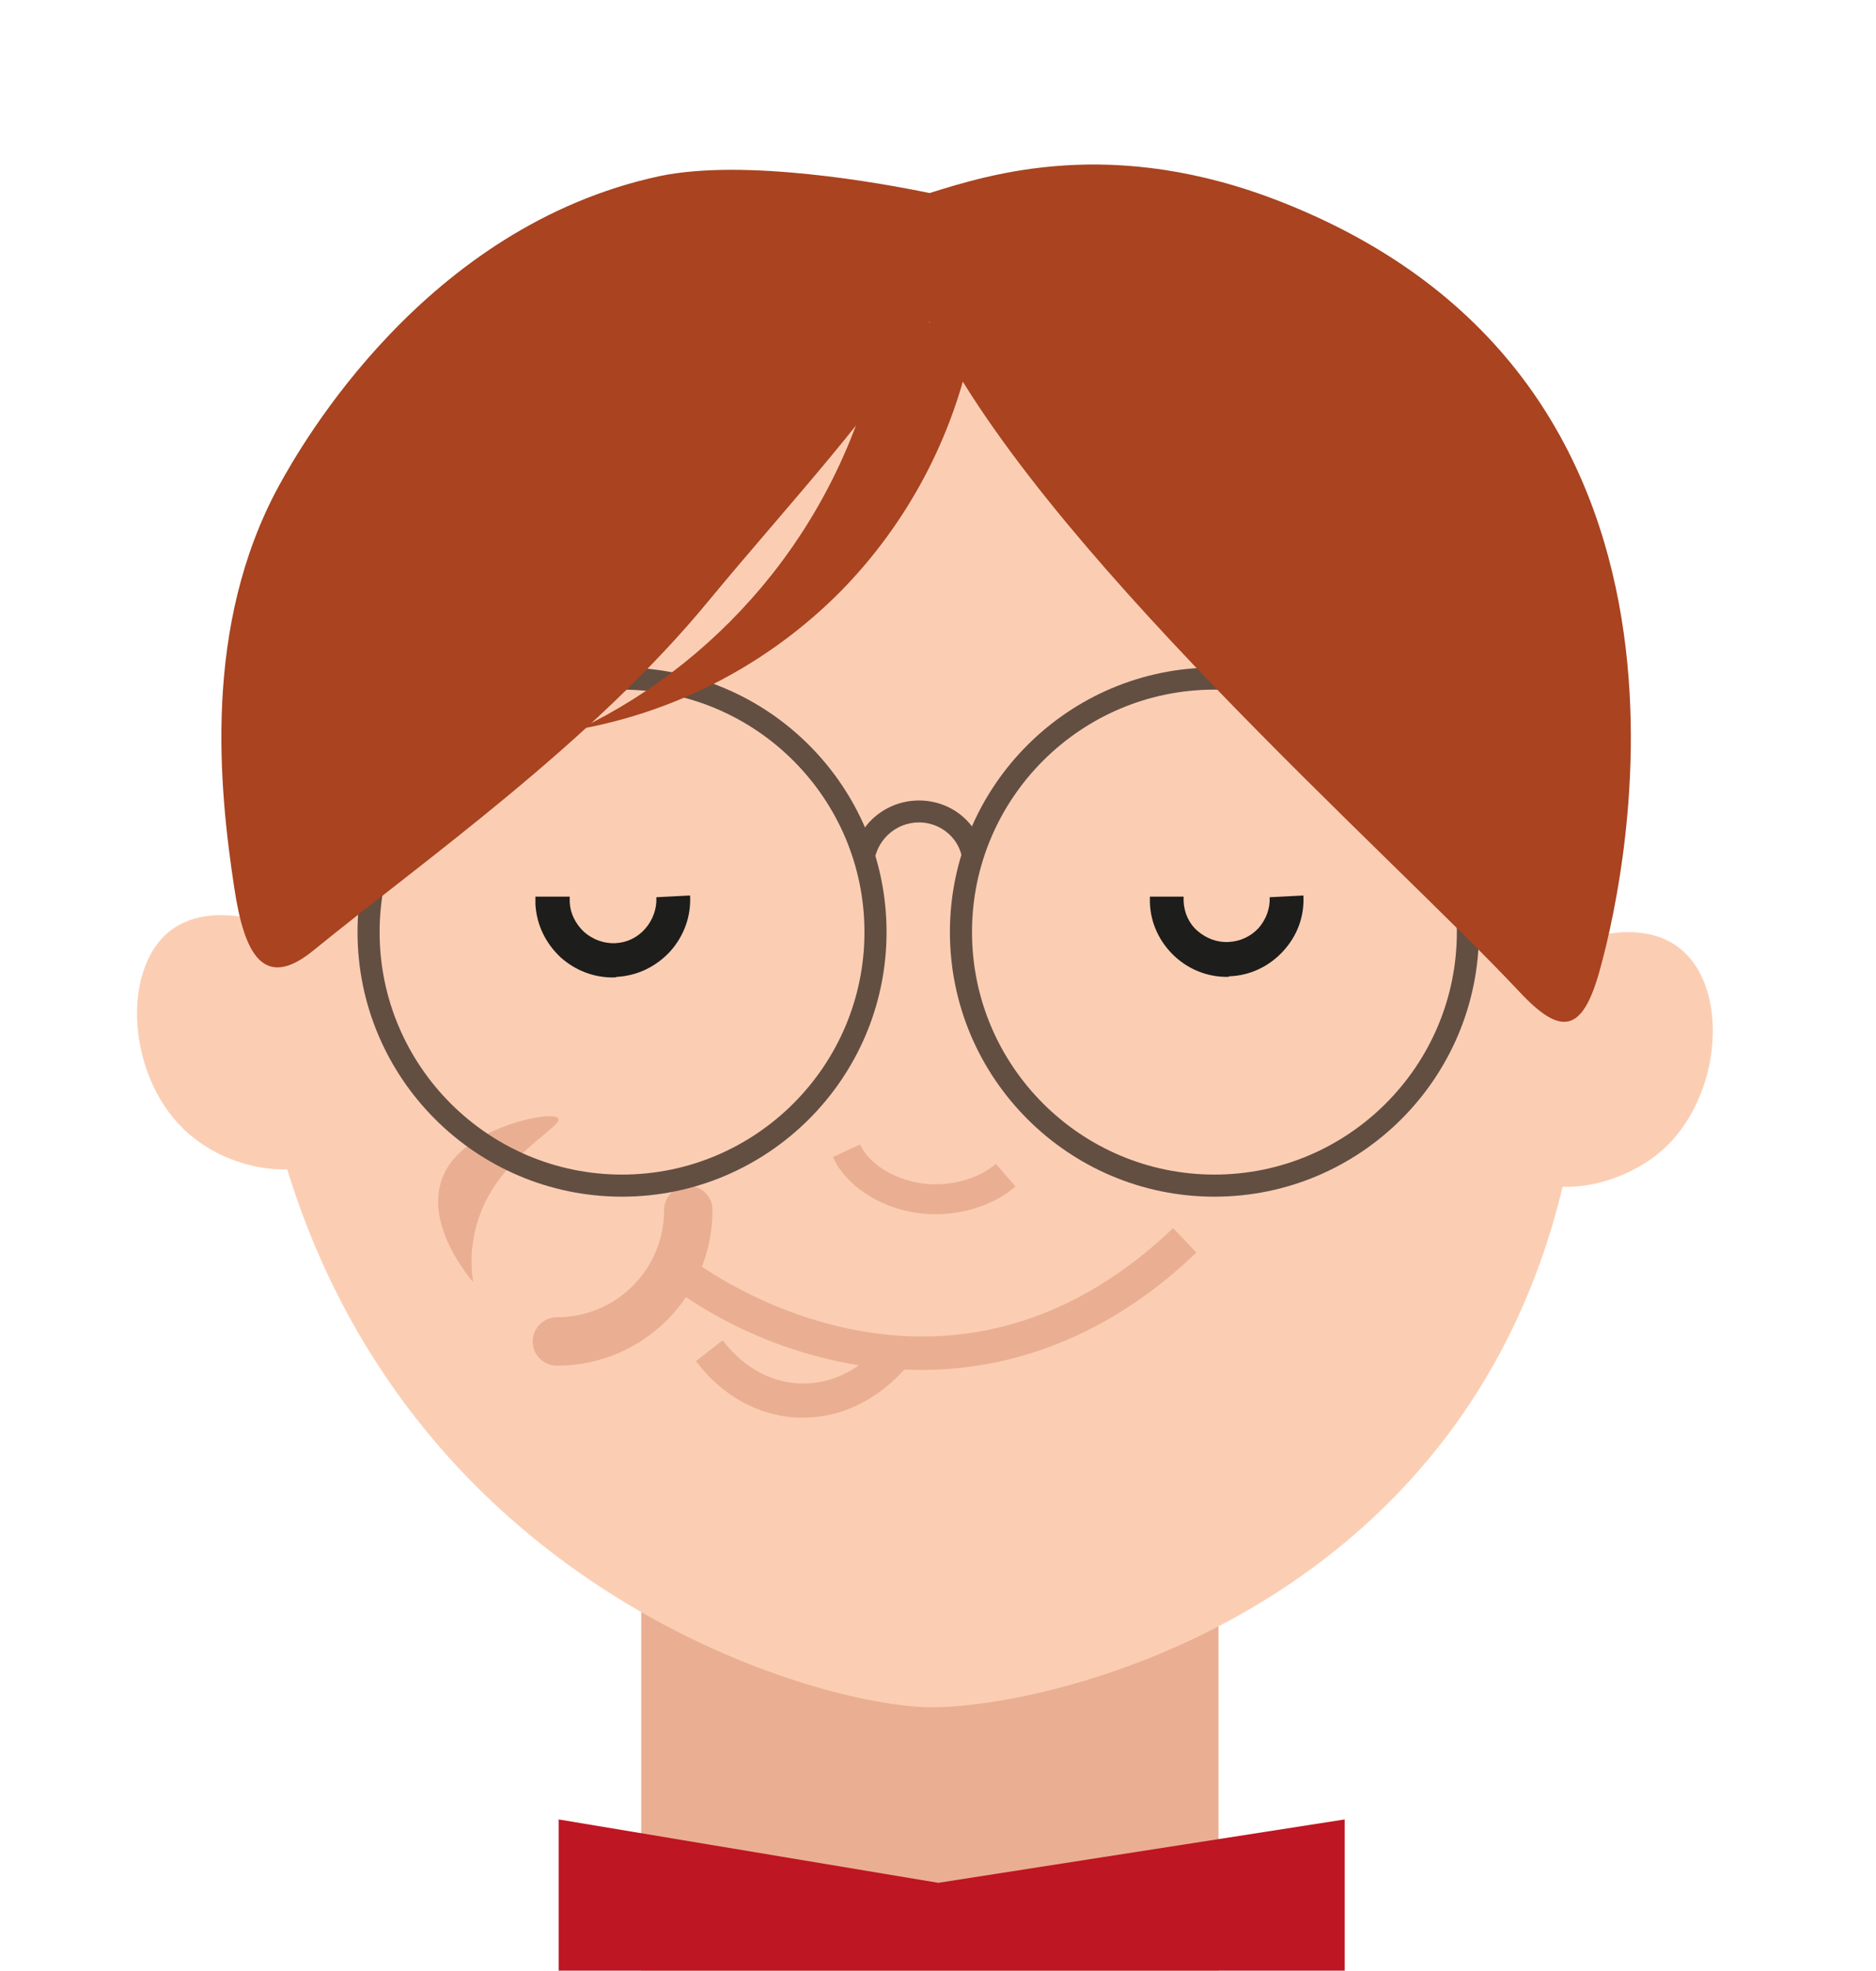
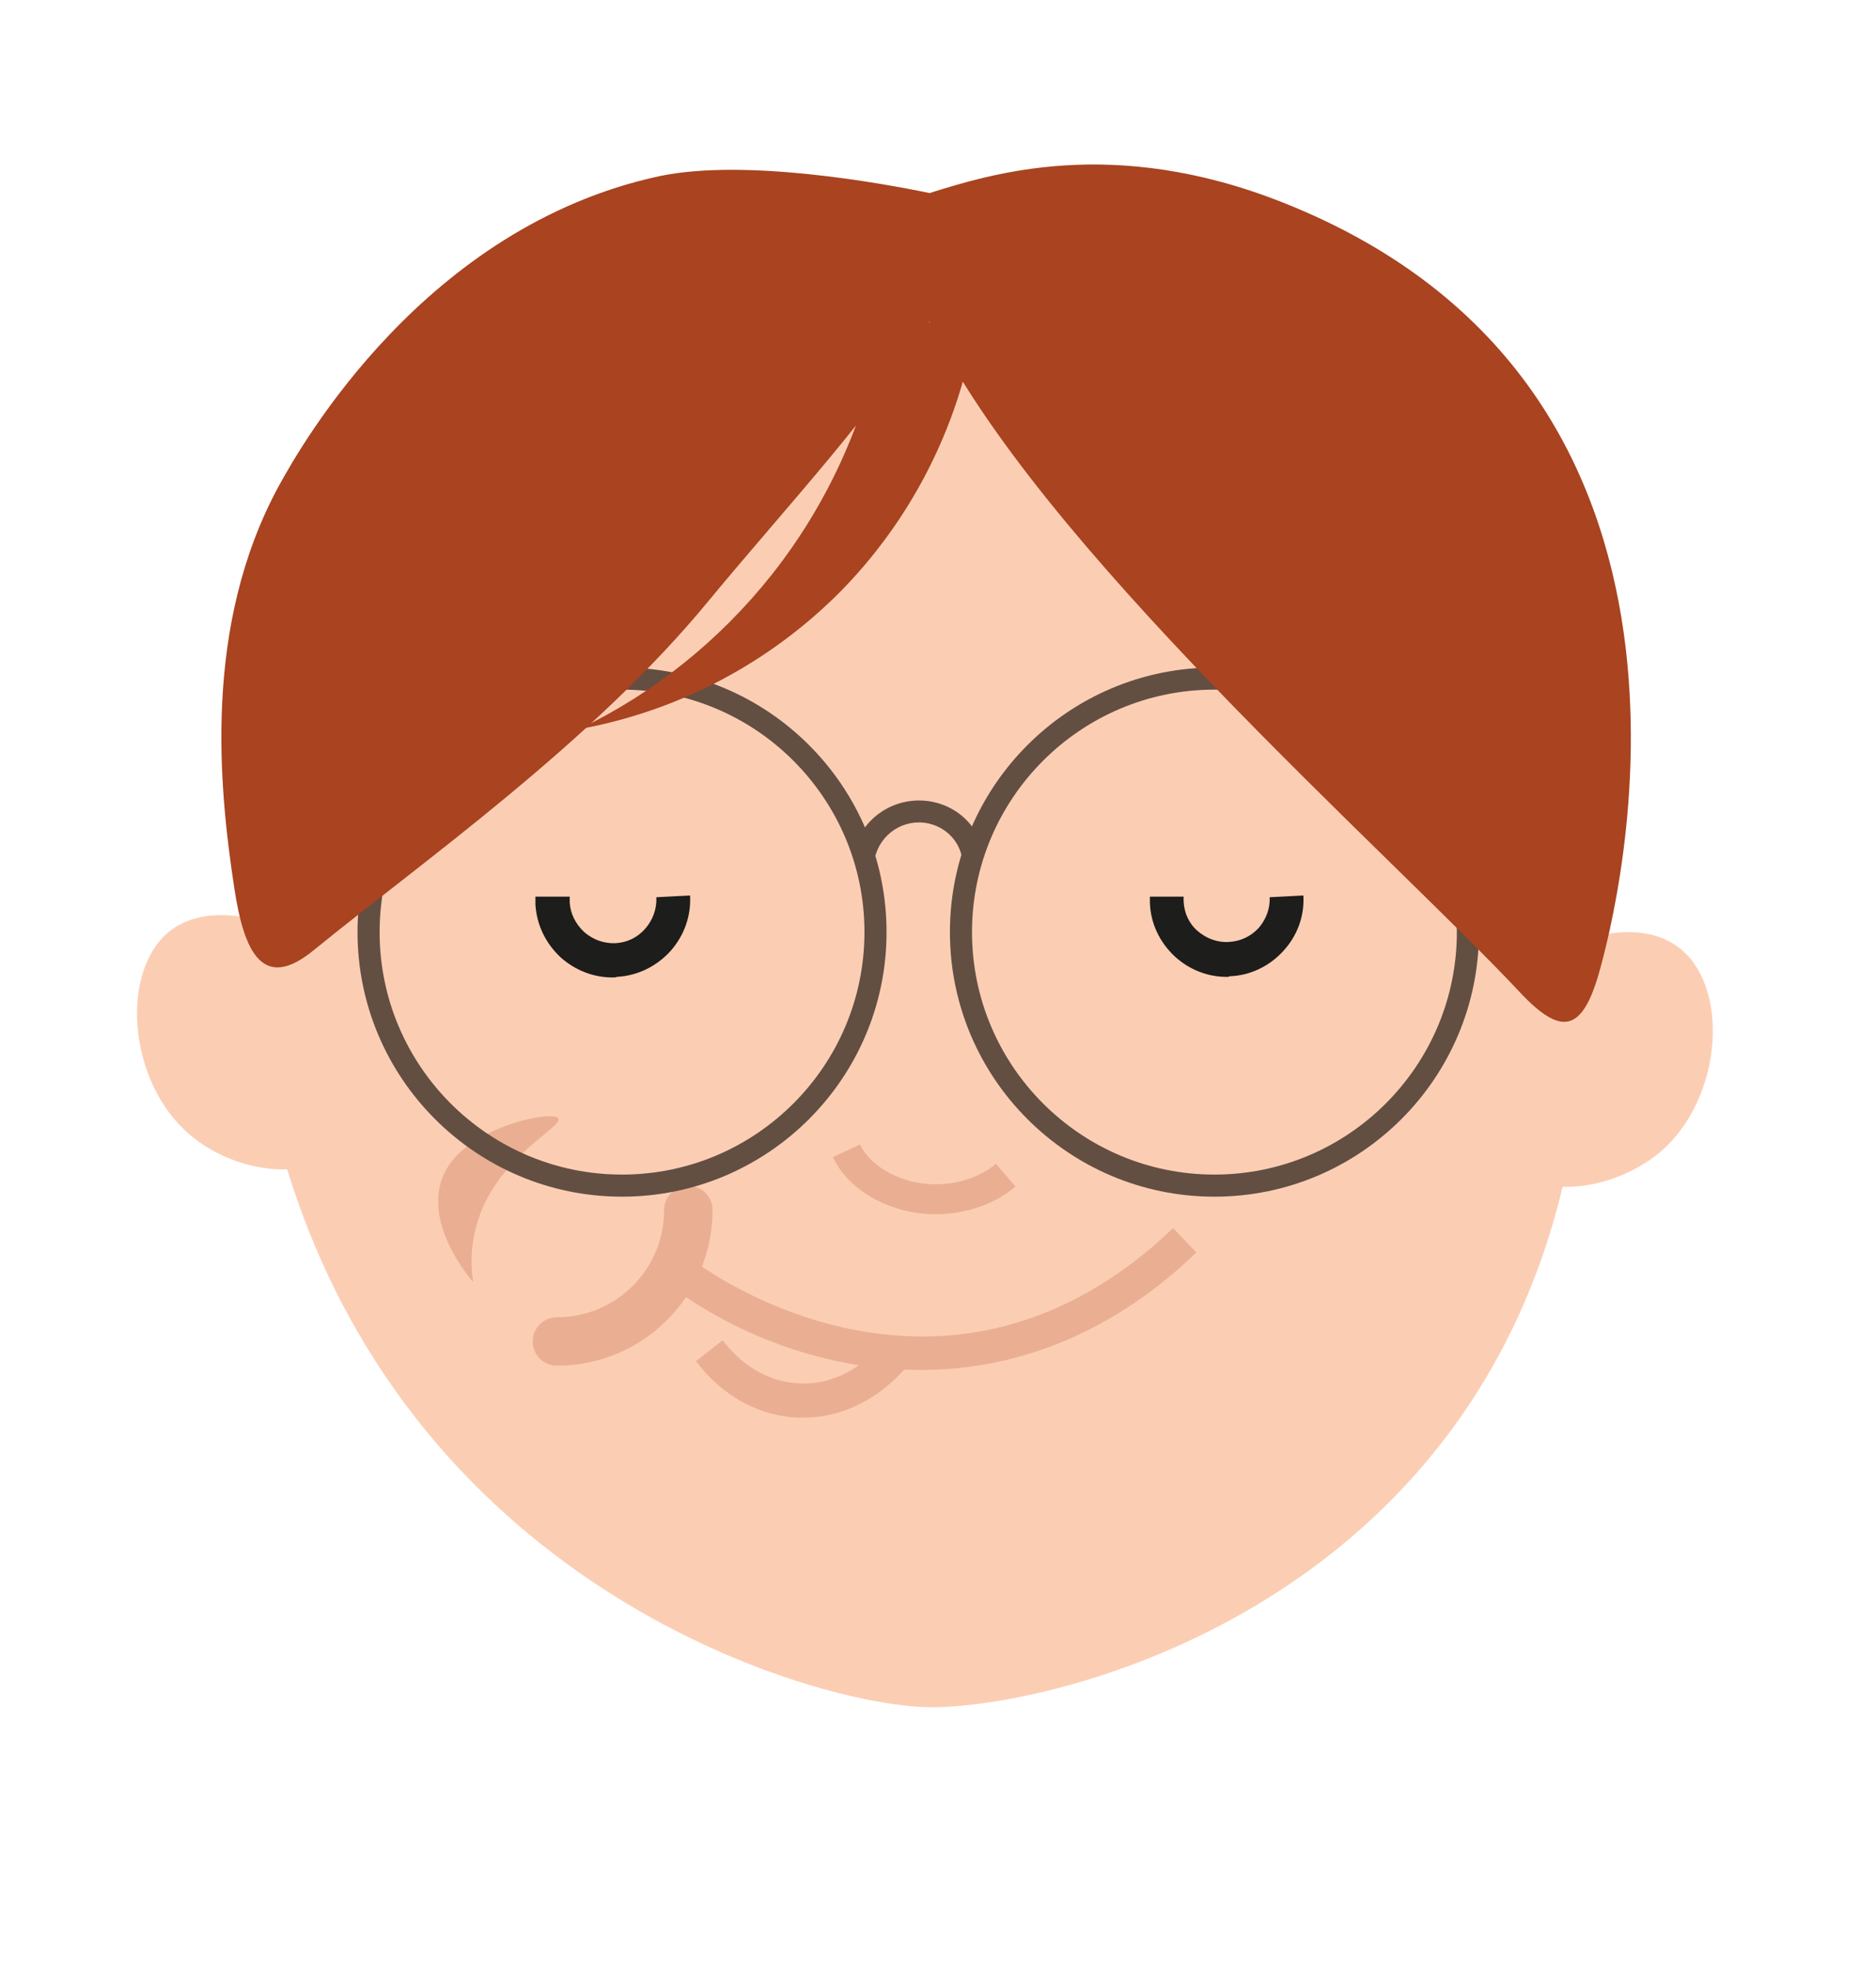
<svg xmlns="http://www.w3.org/2000/svg" version="1.1" id="Ebene_1" x="0px" y="0px" viewBox="0 0 322.7 338.9" style="enable-background:new 0 0 322.7 338.9;" xml:space="preserve">
  <style type="text/css">
	.st0{fill:#EAAF92;}
	.st1{fill:#FBCEB4;}
	.st2{fill:#1D1D1B;}
	.st3{fill:none;stroke:#EAAF92;stroke-width:8.34;stroke-linecap:round;stroke-miterlimit:10;}
	.st4{fill:#BE1622;}
	.st5{fill:#634E42;}
	.st6{fill:#A94320;}
	.st7{fill:none;stroke:#EAAF92;stroke-width:5.16;stroke-miterlimit:10;}
</style>
  <g id="Ebene_2_00000011000309835194009900000015721193689459514542_">
-     <rect x="110.3" y="258.3" class="st0" width="99.3" height="80.6" />
    <path class="st1" d="M288.7,162.9c-4.5-3.4-11-3.1-16.3-1.2C267.7,95.8,215.4,45,159.9,45C104.7,45,46,93.4,43.3,158   c-4.8-1.1-10-0.9-13.8,1.9c-9,6.7-7.6,26.1,3.1,35.2c4.5,3.9,11,6.2,16.8,6c22.4,72.8,91.3,92.3,110.5,92.5   c20.7,0.2,91.3-16.2,108.9-89.5c5.8,0.2,12.3-2.2,16.8-6C296.3,189,297.7,169.6,288.7,162.9z" />
    <path class="st2" d="M105.4,168.1c-3.3,0-6.4-1.2-8.9-3.4c-2.6-2.4-4.2-5.6-4.4-9.2l0-0.2v-1.1H98v1c0.1,1.9,1,3.7,2.5,5.1   c1.5,1.3,3.4,2,5.4,1.9c2-0.1,3.8-1,5.1-2.5c1.3-1.5,2-3.4,1.9-5.4l5.8-0.3c0.2,3.5-1,6.9-3.4,9.6c-2.4,2.6-5.6,4.2-9.2,4.4   C105.9,168.1,105.7,168.1,105.4,168.1z" />
    <path class="st2" d="M211,168c-3.2,0-6.4-1.2-8.9-3.5c-2.6-2.4-4.2-5.7-4.3-9.3l0-1h5.8v0.8c0.1,2,0.9,3.8,2.4,5.1   c1.5,1.3,3.4,2,5.3,1.9c2-0.1,3.8-0.9,5.2-2.4c1.3-1.5,2-3.4,1.9-5.3l5.8-0.3c0.2,3.5-1,6.9-3.5,9.6c-2.4,2.6-5.7,4.2-9.3,4.3   C211.5,168,211.2,168,211,168z" />
    <path class="st0" d="M95.9,192.2c-1.5-1-11.8,1.1-17,6.2c-8.7,8.5,1.2,20.6,2.5,22.1c-0.8-4.9,0.1-10,2.4-14.4   C88.4,197.4,97.5,193.3,95.9,192.2z" />
    <path class="st0" d="M138.2,243.8c-0.4,0-0.8,0-1.2,0c-6.7-0.4-12.8-3.8-17.2-9.6l-0.1-0.1l4.6-3.6l0.1,0.1c2,2.6,6.2,6.9,12.9,7.3   c8.7,0.5,14-6.2,15-7.6l2.4,1.7l2.3,1.8l-2.3-1.8l2.3,1.7C155.8,235.5,149.1,243.8,138.2,243.8z" />
    <path class="st0" d="M158.4,235.6c-1.9,0-3.8-0.1-5.7-0.2c-19.5-1.7-33.2-11.1-36.9-13.9l3.5-4.7c1.7,1.3,43.1,32,82.5-5.6l4,4.2   C192,228.7,175.7,235.6,158.4,235.6z" />
    <path class="st3" d="M118.4,208.1c0,12.5-10.1,22.6-22.6,22.6" />
-     <polygon class="st4" points="231.3,338.9 96.1,338.9 96.1,312.9 161.4,323.8 231.3,312.9  " />
    <path class="st5" d="M167.2,148.5c-0.9,0-1.6-0.6-1.8-1.4c-0.6-2.5-2.5-4.5-5-5.3c-4.1-1.3-8.4,1-9.7,5c-0.3,1-1.4,1.6-2.4,1.2   c-1-0.3-1.6-1.4-1.2-2.4c1.9-6,8.4-9.3,14.5-7.4c3.8,1.2,6.6,4.2,7.6,8.1c0.3,1-0.4,2.1-1.4,2.3   C167.5,148.5,167.4,148.5,167.2,148.5z" />
    <path class="st5" d="M107,205.8c-25.1,0-45.5-20.4-45.5-45.5c0-25.1,20.4-45.5,45.5-45.5s45.5,20.4,45.5,45.5   C152.5,185.4,132.1,205.8,107,205.8z M107,118.6c-23,0-41.7,18.7-41.7,41.7c0,23,18.7,41.7,41.7,41.7s41.7-18.7,41.7-41.7   C148.7,137.3,130,118.6,107,118.6z" />
    <path class="st5" d="M208.9,205.8c-25.1,0-45.5-20.4-45.5-45.5c0-25.1,20.4-45.5,45.5-45.5s45.5,20.4,45.5,45.5   C254.4,185.4,234,205.8,208.9,205.8z M208.9,118.6c-23,0-41.7,18.7-41.7,41.7c0,23,18.7,41.7,41.7,41.7c23,0,41.7-18.7,41.7-41.7   C250.6,137.3,231.9,118.6,208.9,118.6z" />
    <path class="st6" d="M159.9,55.3c18.3,38.2,78.5,90.8,101.5,115.3c7.1,7.6,10.7,6.9,13.6-3.1c3.3-11.5,26.3-100.8-54.4-132.7   c-29.3-11.6-50.4-4.8-60.7-1.6c-8.2-1.7-31.8-6-46.5-2.9C73.1,39,51.9,76.4,48,83.5c-13.2,24.2-10.3,52.1-7.7,69.2   c1.7,11.3,5,17.9,13.8,10.6c18.4-15,47.8-35.6,67.9-60.1C135.9,86.4,150.9,70.5,159.9,55.3z" />
    <path class="st6" d="M167.3,58.7c-3.2,16.2-11.1,31.2-22.7,43c-12.2,12.3-27.9,20.6-45,23.7c12.9-6.2,24.2-15.3,33.1-26.5   c10.7-13.5,17.5-29.6,19.8-46.7L167.3,58.7z" />
    <path class="st7" d="M145.6,197.9c1.9,4.1,6.7,7.2,12.2,8.1s11.5-0.7,15.2-3.9" />
  </g>
</svg>